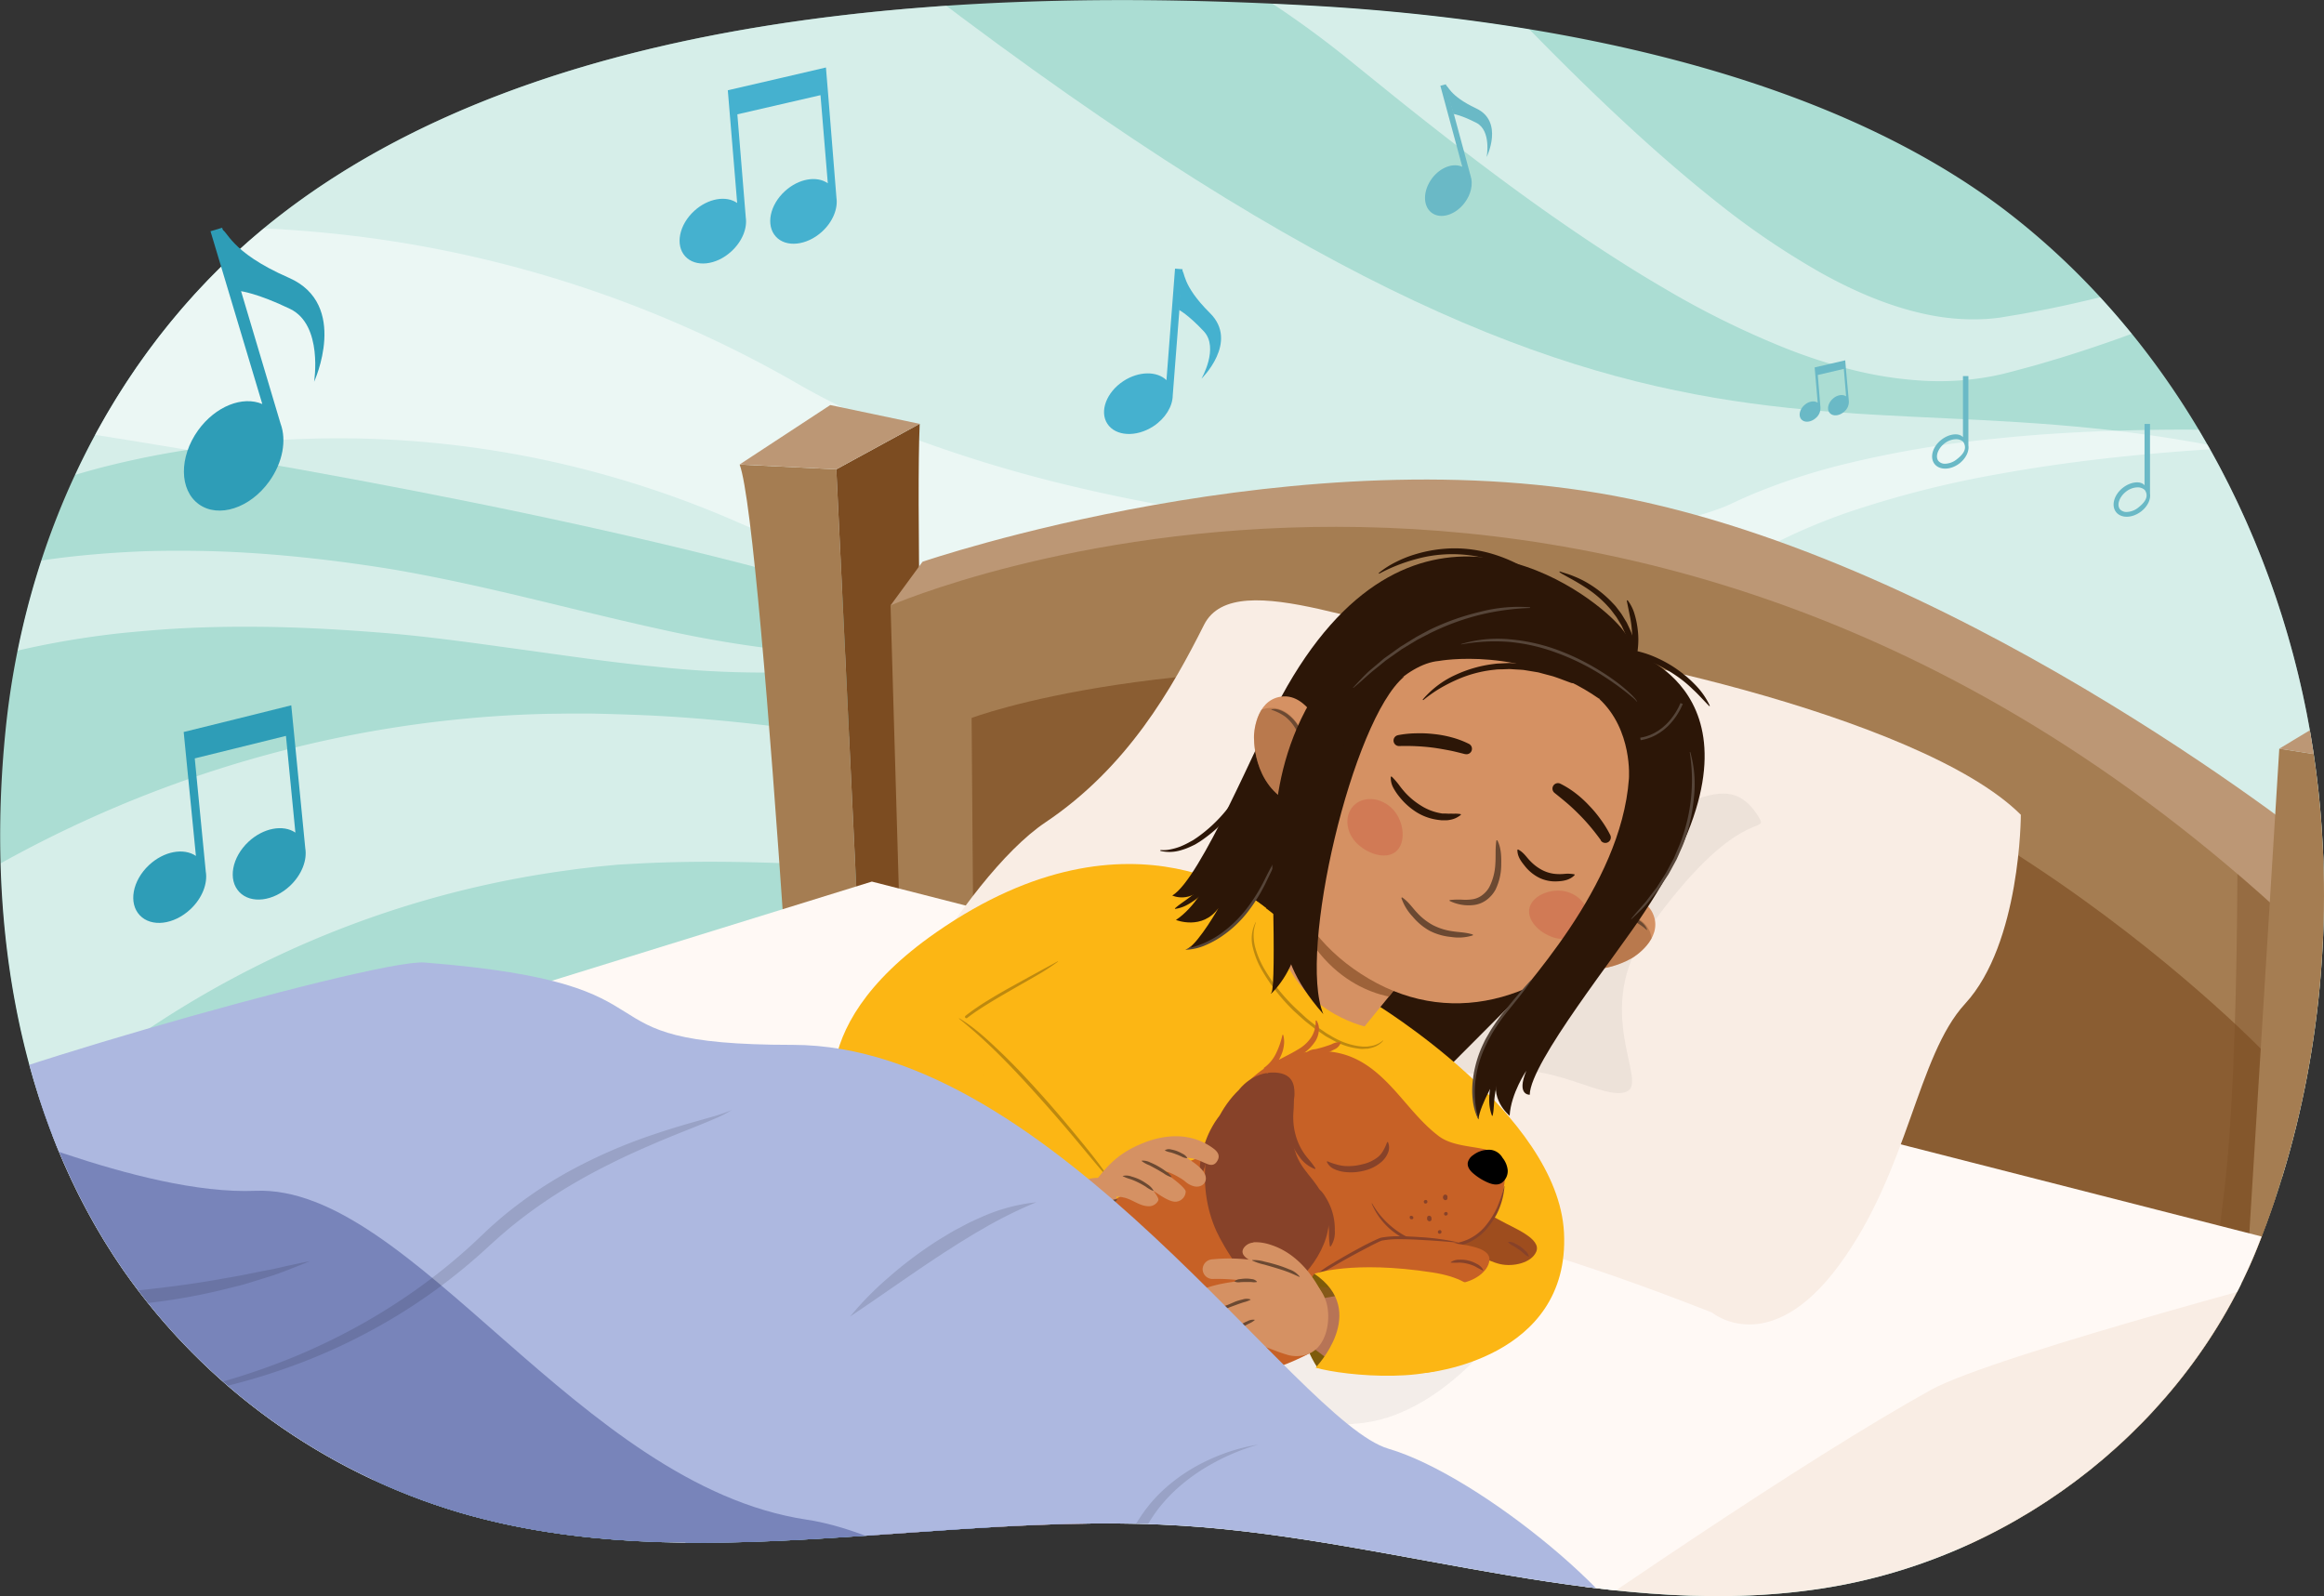
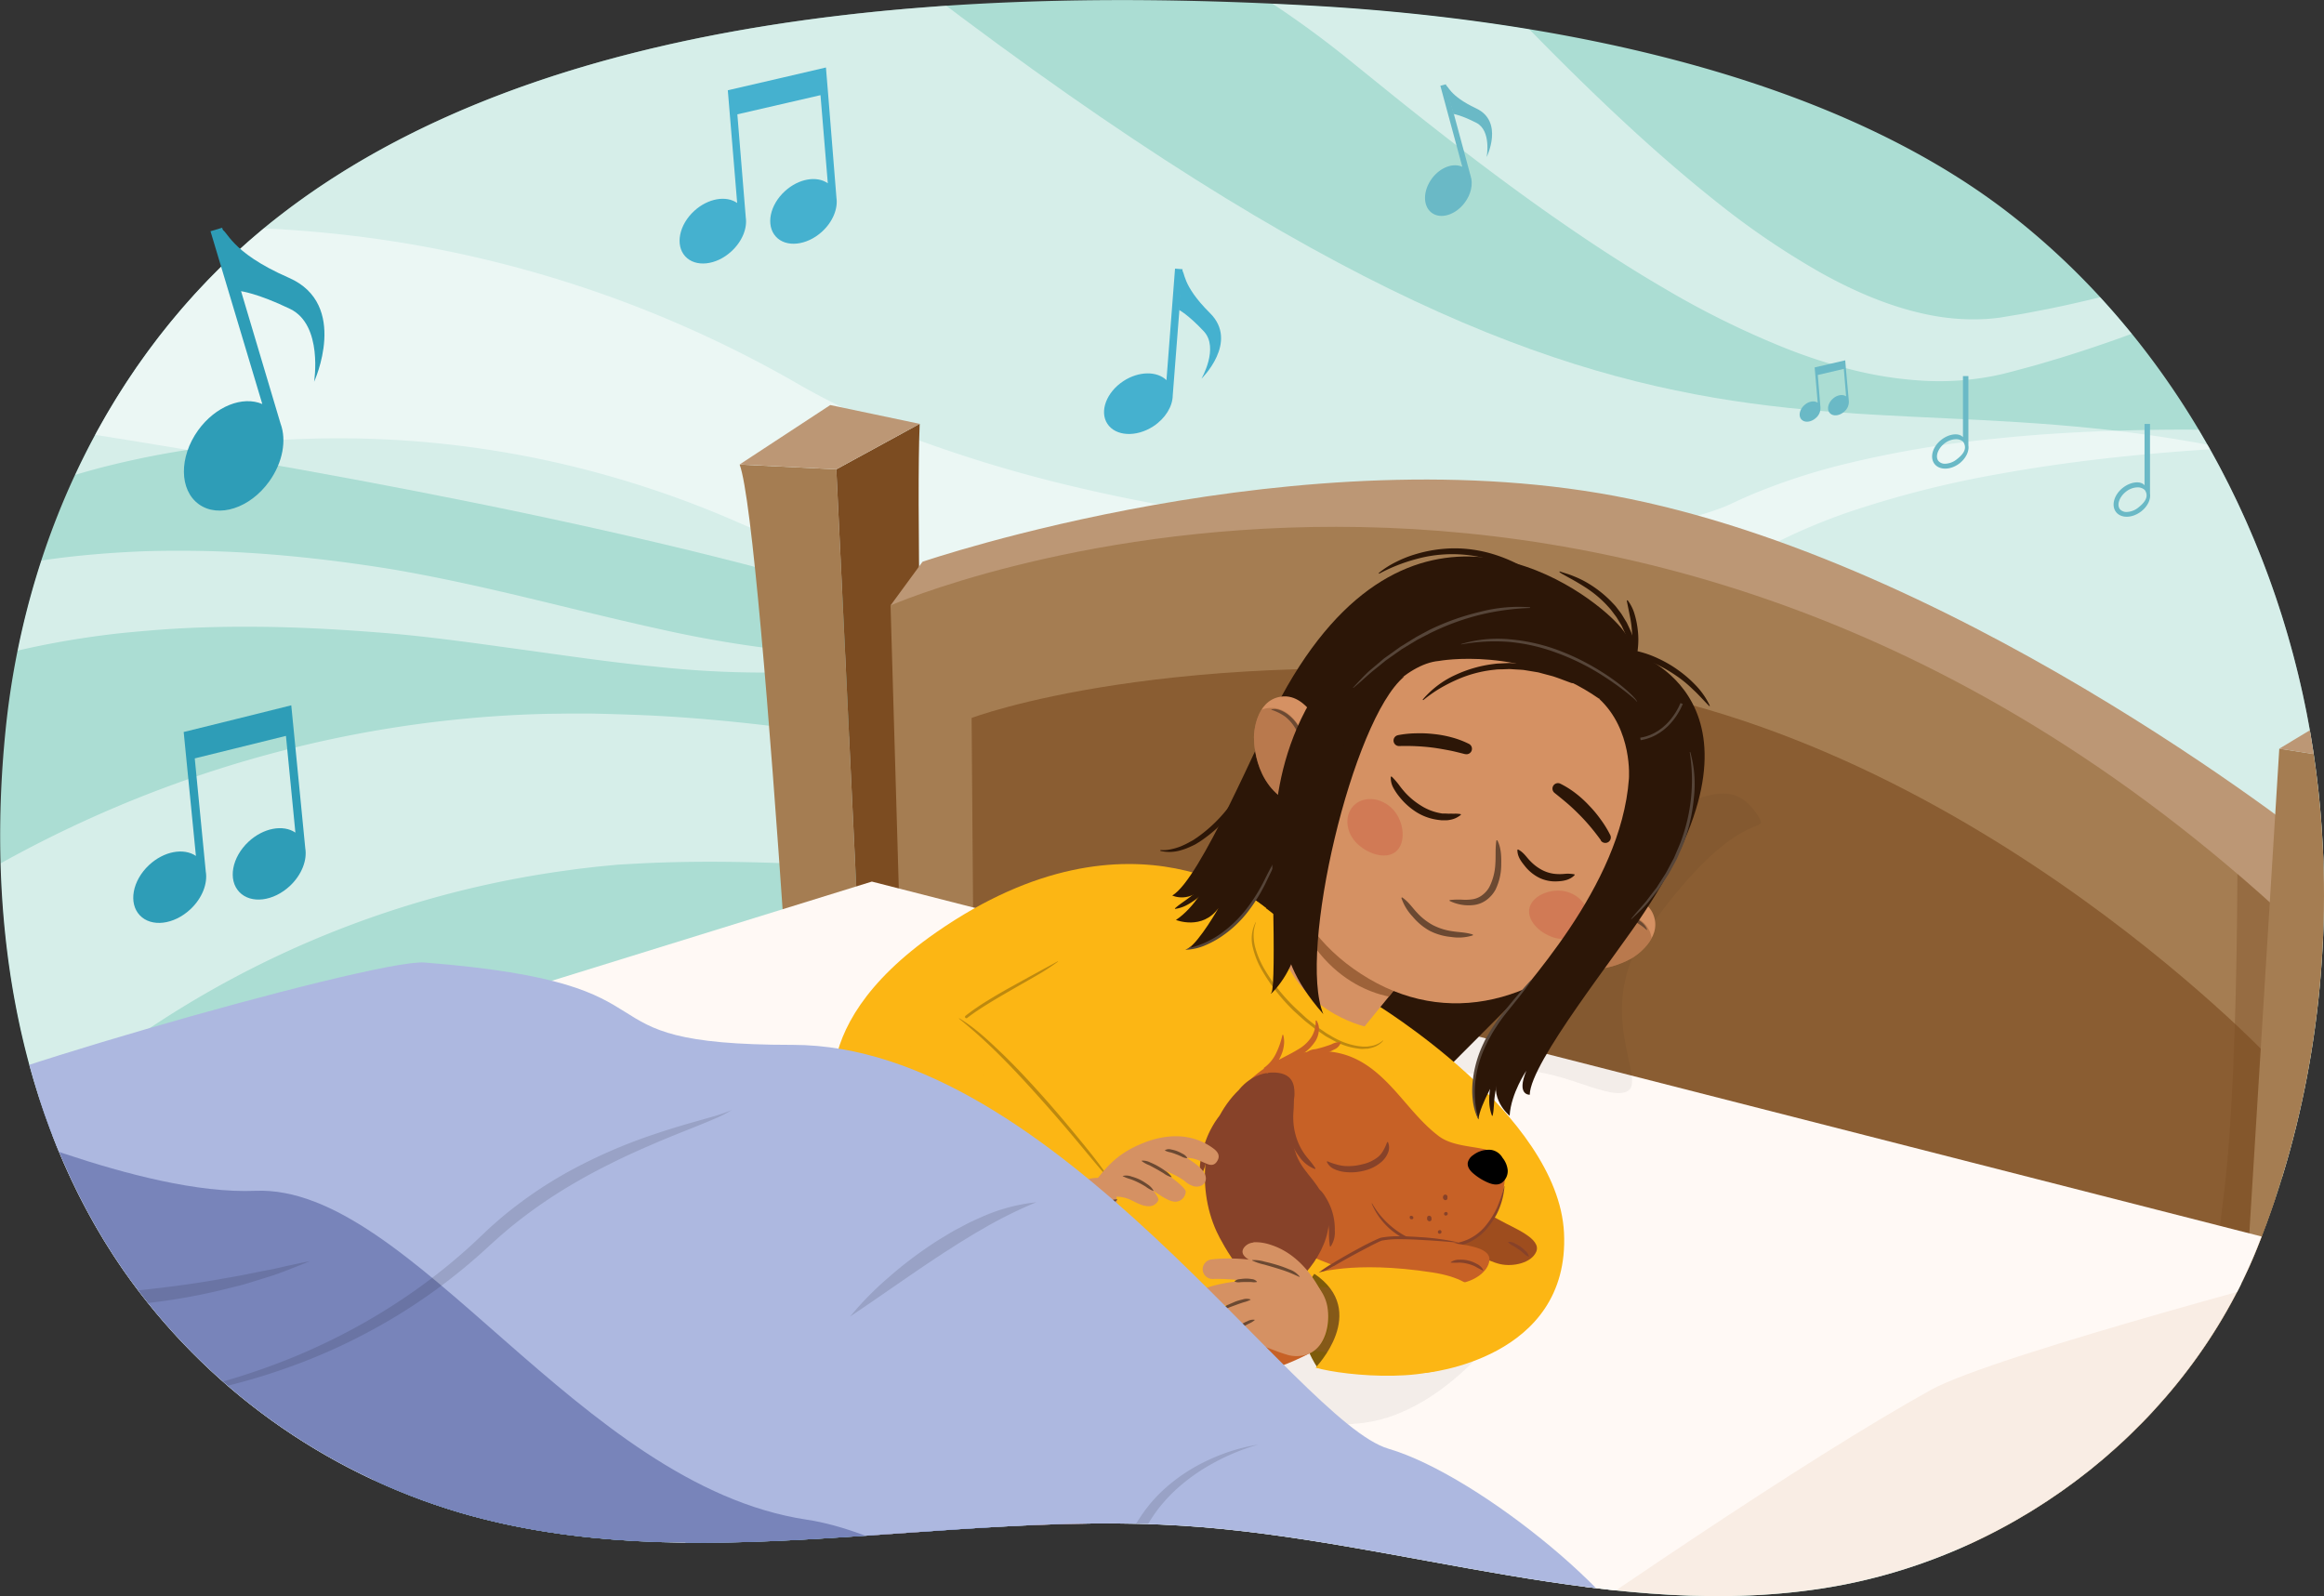
<svg xmlns="http://www.w3.org/2000/svg" width="760" height="522" viewBox="0 0 760 522">
  <rect x="0" y="0" width="760" height="522" fill="#333333" stroke="none" />
  <defs>
    <clipPath id="a">
      <path d="M759.58,276.36c2.3,44.86-4.84,90.37-21.42,131.75C715.45,464.76,661.24,508.33,598.9,519,528.7,531,458.18,503.57,387,499c-79-5.11-160.59,17.84-236.37-4.23A205.23,205.23,0,0,1,40.4,415.5C5,364.46-4.32,300,1.8,239,8.27,174.49,38.16,112,91.13,70.78c88.21-68.7,227.76-75,336.54-69C503.63,5.9,597.24,22.88,658,70.52,714.77,115,748.77,183.8,757.49,252.83Q759,264.56,759.58,276.36Z" fill="#abddd3" />
    </clipPath>
    <clipPath id="b">
      <path d="M297,395.78,291.23,198S527.12,95,749.11,301.36l-12.8,233.27Z" fill="#a57d52" />
    </clipPath>
    <clipPath id="c">
      <path d="M461.42,317.05l-15.16,18.63s-23.05-5.12-28.1-28.41l17.25-15.76Z" fill="#d59163" />
    </clipPath>
    <clipPath id="d">
      <path d="M521.31,293.38s16-3.23,19.44,5.92c3,8-6.76,13.86-6.76,13.86S520.16,322,508,313C508,313,505.47,297.8,521.31,293.38Z" fill="#d59163" />
    </clipPath>
    <clipPath id="e">
      <path d="M433.54,241.92s-5-15.51-14.66-14.08c-8.5,1.26-8.79,12.67-8.79,12.67s-.92,16.36,12.8,22.58C422.89,263.09,437.42,257.9,433.54,241.92Z" fill="#d59163" />
    </clipPath>
  </defs>
  <path d="M759.58,276.36c2.3,44.86-4.84,90.37-21.42,131.75C715.45,464.76,661.24,508.33,598.9,519,528.7,531,458.18,503.57,387,499c-79-5.11-160.59,17.84-236.37-4.23A205.23,205.23,0,0,1,40.4,415.5C5,364.46-4.32,300,1.8,239,8.27,174.49,38.16,112,91.13,70.78c88.21-68.7,227.76-75,336.54-69C503.63,5.9,597.24,22.88,658,70.52,714.77,115,748.77,183.8,757.49,252.83Q759,264.56,759.58,276.36Z" fill="#abddd3" />
  <g clip-path="url(#a)">
    <g opacity="0.51">
      <path d="M225-131.49l.83,0h1.52l1.78.06,3.31.16c2.15.12,4.23.28,6.28.45,4.1.36,8.11.8,12.07,1.31,7.92,1,15.66,2.32,23.33,3.84a387.22,387.22,0,0,1,45,11.87A389.86,389.86,0,0,1,402.3-75.11a381.6,381.6,0,0,1,70.85,56.52l3.93,4,3.58,3.81,7.13,7.55q7.15,7.53,14.39,14.92c9.66,9.84,19.46,19.46,29.49,28.75S552,58.67,562.56,67a259.35,259.35,0,0,0,33,22.27c11.42,6.35,23.37,11.4,35.61,13.78a72.94,72.94,0,0,0,18.44,1.27c1.56-.12,3-.24,4.65-.48l5.06-.85c3.39-.53,6.75-1.26,10.13-1.88,13.49-2.73,26.9-6.17,40.2-10.14s26.49-8.52,39.52-13.52S775.1,67,787.85,61.19s25.35-12,37.65-18.76c-11.58,8-23.58,15.34-35.75,22.44S765.15,78.67,752.49,85s-25.55,12.21-38.69,17.64-26.57,10.28-40.28,14.49c-3.45,1-6.87,2.09-10.35,3L658,121.52l-2.83.72c-1,.24-1.92.43-2.89.64a92.36,92.36,0,0,1-23.55,1.62,124.13,124.13,0,0,1-23-3.56,172.84,172.84,0,0,1-21.68-7,287.18,287.18,0,0,1-39.9-19.69c-12.69-7.4-24.84-15.41-36.69-23.71s-23.37-16.94-34.7-25.74q-8.49-6.6-16.84-13.31L439.65,18.35A324,324,0,0,0,300.87-46.33a314.3,314.3,0,0,0-37.44-5.21c-6.22-.47-12.43-.75-18.5-.8-3,0-6,0-9,.12-1.45.06-2.88.13-4.24.22l-2,.15-.85.09-.34,0-.12,0h0s.05,0,.18,0Z" fill="#fff" />
    </g>
    <g opacity="0.51">
      <path d="M-12.79,83.63l.55-.17.37-.11.63-.17,1.11-.3,2.07-.52q2-.48,3.9-.9c2.55-.56,5-1,7.49-1.51,4.92-.92,9.76-1.68,14.58-2.35,9.64-1.32,19.19-2.2,28.73-2.73a388.81,388.81,0,0,1,56.84,1A383,383,0,0,1,262.3,126.34a266.08,266.08,0,0,0,43.3,19.48A447.79,447.79,0,0,0,353,159.57c16.19,3.79,32.68,6.85,49.29,9.27s33.38,4.21,50.18,5.29,33.65,1.51,50.4,1c8.37-.28,16.71-.78,24.94-1.66a189.32,189.32,0,0,0,24.14-4,88.3,88.3,0,0,0,11.1-3.4c.89-.31,1.67-.7,2.52-1.05l3.08-1.43c1-.49,2.09-.93,3.13-1.39s2.09-.91,3.15-1.32a209.76,209.76,0,0,1,25.56-8.41,347.69,347.69,0,0,1,51.93-9c17.36-1.82,34.73-2.65,52.07-2.89s34.63.19,51.89,1.1S790.88,143.92,808,146c-17.22-.79-34.45-.84-51.64-.48s-34.37,1.27-51.45,2.77-34.06,3.62-50.82,6.65A336.09,336.09,0,0,0,605,167.33a195.13,195.13,0,0,0-22.89,9.48c-.92.43-1.81.92-2.71,1.39s-1.81.93-2.68,1.44l-2.68,1.5c-1.09.58-2.19,1.24-3.28,1.76a106.23,106.23,0,0,1-13.15,5.47,207.85,207.85,0,0,1-26.33,7c-8.79,1.79-17.58,3.16-26.38,4.3-17.61,2.24-35.24,3.47-52.88,4s-35.32.33-53-.53-35.38-2.44-53.07-4.85a485.49,485.49,0,0,1-53.09-10.06,312.11,312.11,0,0,1-52.87-18,331.09,331.09,0,0,0-45.31-15.8,323.38,323.38,0,0,0-93.65-10.94,318.74,318.74,0,0,0-46.36,4.74c-7.59,1.35-15.09,3-22.37,4.89-3.64,1-7.23,2-10.68,3.07-1.73.55-3.42,1.11-5,1.68-.82.29-1.59.58-2.33.86l-1,.4-.42.19-.15.07h0s0,0,.17,0Z" fill="#fff" />
    </g>
    <g opacity="0.51">
      <path d="M-61.3,325.93l.41-.42.28-.27.48-.46.86-.8,1.61-1.47c1-.93,2.06-1.82,3.07-2.68,2-1.73,4-3.37,6-5,4-3.19,8-6.2,12-9.12,8.05-5.81,16.23-11.2,24.57-16.26a393.09,393.09,0,0,1,51.76-26.27A388.53,388.53,0,0,1,94.34,245a383,383,0,0,1,56.3-9.82q14.18-1.4,28.35-1.72l7.08-.09,7.08,0q7.07.14,14.08.4c18.69.67,36.81,2.54,54.73,4.88,35.82,4.71,70.81,11.37,105.54,18.63s69.12,15.31,103.41,23.23c17.13,3.93,34.25,7.89,51.27,11.31l6.36,1.22,6.32,1.11,3.12.49c1,.16,2.08.33,3.18.45l6.52.79,13.05,1.59c4.35.53,8.7,1.09,13,1.51,34.84,3.87,69.83,6.64,104.9,8,8.77.4,17.54.52,26.33.73s17.56.16,26.34,0c17.56-.27,35.15-.84,52.65-2.74-17.32,3.19-34.89,5.07-52.46,6.64-8.79.8-17.59,1.35-26.4,1.94s-17.64,1-26.46,1.22c-35.31,1.27-70.69,1.09-106-.2-4.43-.11-8.84-.34-13.26-.55l-13.25-.63-6.63-.31c-2.19-.1-4.55-.27-6.83-.41l-6.76-.57-6.7-.66c-17.77-1.92-35.26-4.32-52.75-6.68C431.53,300,396.74,295.16,362,291.12s-69.46-7.37-103.77-8.73c-17.13-.67-34.18-.84-50.68.09-2.06.13-4.13.19-6.18.37l-6.13.59-6.11.71L183,285q-12.15,1.74-24.07,4.37a323.91,323.91,0,0,0-129.52,61c-6.2,4.86-12.18,9.93-17.83,15.16-2.81,2.62-5.56,5.27-8.15,7.92-1.29,1.33-2.55,2.65-3.73,4l-1.68,1.89-.73.86-.3.37-.1.13s0,0,0,0l.13-.12Z" fill="#fff" />
    </g>
    <g opacity="0.51">
      <path d="M-55.14,204.42a218,218,0,0,1,44.69-16.34c7.68-1.9,15.41-3.42,23.17-4.63s15.55-2,23.33-2.56q5.84-.4,11.65-.62c3.89-.11,7.76-.16,11.64-.14q11.61,0,23.13.75c15.37,1,30.54,2.85,45.61,5.28,15.14,2.58,29.93,5.89,44.53,9.39s29,7.1,43.52,10.28A377.27,377.27,0,0,0,259.88,213a220.35,220.35,0,0,0,44.55,0,189.3,189.3,0,0,1-44.74,6.82A328.73,328.73,0,0,1,214.21,218c-15.08-1.46-30-3.71-44.78-5.73s-29.43-4.13-44-5.29-29.27-2-43.8-2q-10.89-.06-21.72.48c-3.6.19-7.2.43-10.78.73s-7.16.62-10.72,1C10,210.43-17.64,217.55-42.86,229.58Z" fill="#fff" />
    </g>
    <path d="M74-42S222.48-65.46,290-13C559,196,598.78,105.45,769,157c108.46,32.85,81,53,81,53L828.51,407.38S435.06,307,380,242-66.46,128.06-66.46,128.06Z" fill="#fff" opacity="0.51" />
    <path d="M273.5,153.49l14,293.29L265,441s-15.16-267.84-23.12-289.06Z" fill="#a57d52" />
    <path d="M300.76,138.62,273.5,153.49l14,293.29,19.29-16.4S298.67,186.38,300.76,138.62Z" fill="#7c4c21" />
    <polygon points="241.88 151.9 271.51 132.47 300.76 138.62 273.5 153.49 241.88 151.9" fill="#bc9775" />
    <path d="M291.23,198l10.46-14.28S426.09,141.11,533,163.17c113.62,23.45,228.22,116.19,228.22,116.19l-12.08,22S583.51,194,505,184.27C429.88,174.94,291.23,198,291.23,198Z" fill="#bc9775" />
    <path d="M297,395.78,291.23,198S527.12,95,749.11,301.36l-12.8,233.27Z" fill="#a57d52" />
    <g clip-path="url(#b)">
      <path d="M731.51,245.36s1.6,100.29-4.44,146.77c-6,46.09-2.29,105.5-46.37,115.19-27.79,6.11-84.89,6.34-84.89,6.34L736.23,553.8l25-274.44Z" fill="#70421c" opacity="0.28" />
    </g>
    <path d="M317.74,234.81l1,130.15L738,489.54l4.52-143.32S636.79,233.9,504.9,221.63C382.29,210.22,317.74,234.81,317.74,234.81Z" fill="#7c4c21" opacity="0.65" />
    <polygon points="789.64 251.82 745.38 244.85 724.5 582.57 753.61 598.81 789.64 251.82" fill="#a57d52" />
    <polygon points="820.6 234.65 789.64 251.82 753.61 598.81 783.38 580.97 820.6 234.65" fill="#7c4c21" />
    <polygon points="745.38 244.85 789.64 251.82 820.6 234.65 783.73 221.73 745.38 244.85" fill="#bc9775" />
    <path d="M773.58,422.85c.5-20.6-17.22-8.92-33.75-4.78-33.87,8.47-86.25,23.75-100.45,31.65C557.94,495,169.72,718,169.72,718l36.44,201.21,560.3-361.1Z" fill="#f9ede4" />
    <path d="M770,412.16,285.12,288.32-135.83,418.79l492,223.36S549,500.37,631.43,454.57C652.48,442.87,770,412.16,770,412.16Z" fill="#fff9f5" />
    <path d="M510.35,520s-12.8-.16-35.89,22S166.14,734.7,162.59,756.82,173.54,938.55,189.53,943,425.44,788.11,461,759.36s61.93-52.15,77.91-58.79S510.35,520,510.35,520Z" fill="#5f6c99" />
-     <path d="M660.86,266.47s0,42-18.21,61.78c-15.82,17.2-18.38,54.5-41.23,85.52s-41.53,15.52-41.53,15.52-70.61-28.44-97.61-28.44S302.38,354.3,289.92,354.3s24.92-67.22,51.92-85.32,41.53-44,51.91-64.64,60.23,5.17,89.3,5.17S628.08,233.71,660.86,266.47Z" fill="#f9ede4" />
    <path d="M491.52,434.07s-19.1,27.4-44.81,31.16-85-6.65-85-6.65l95.9-28Z" opacity="0.05" />
    <path d="M575,267c4.06,6.53-6-5-36,37-18.81,26.34.22,49.78-7,53s-25.72-10.41-42-6-99.57-28-99.57-28l48.3-80.19S477.55,234.07,510,258,561.13,244.68,575,267Z" opacity="0.05" />
    <path d="M245.05,381s-60.88,42.75-108.77,88.79c-13.5,13-89.22,92.53-105.61,107.14-6.74,37.43,28.27,51.52,28.27,51.52s194.53-153.18,199.14-152S279.55,486,279.55,486s37.28,4.87,54.47-10.45S245.05,381,245.05,381Z" fill="#3964ad" />
    <path d="M319.7,456.75c25.54,22.65-9.76,89.64-55.78,107.85s-158.7,22.1-158.7,22.1-10.84-24.36,6.32-47.84c15.11-7.48,109-28.89,109-28.89s37.25-60.67,72.19-70.22S319.7,456.75,319.7,456.75Z" fill="#3964ad" />
    <polygon points="510.9 311.66 462.71 360 391.61 292.44 438.73 242.84 510.9 311.66" fill="#2c1607" />
    <path d="M449.28,328s60.22,36.35,62.18,75.12C513.56,444.7,466.2,449,466.2,449s-59.87-20.56-56.1-53.67c.2-1.77-8.11-16.64,12.67-37.91S449.28,328,449.28,328Z" fill="#fcb614" />
    <path d="M414.06,297s-42.92-37.21-107.87,7.9C258.94,337.74,275,367.64,275,367.64s2.73,10.77,35.74,9.49c1.81-.07,59.15-31.86,79.69-54.1S414.06,297,414.06,297Z" fill="#fcb614" />
    <path d="M457.85,360.34c3.7,19,7.72,54.36-113.58,121.74,0,0-73.58-29.52-107.66-96.66,0,0,45.21-39.46,161.38-99.32,0,0,17.41,9.79,38.56,30.44C447.77,327.49,454.64,344,457.85,360.34Z" fill="#fcb614" />
    <path d="M461.42,317.05l-15.16,18.63s-23.05-5.12-28.1-28.41l17.25-15.76Z" fill="#d59163" />
    <g clip-path="url(#c)">
      <path d="M467,318.13c-.41.43-7.79,8.41-7.79,8.41s-23.31.37-35.46-27.75l12-10.67Z" fill="#8e562f" opacity="0.8" />
    </g>
    <path d="M440.09,394.62a74.25,74.25,0,0,1-4.08,7.16c-1.49,2.3-3,4.57-4.58,6.84s-3.15,4.48-4.77,6.7-3.28,4.39-5,6.56a.62.62,0,0,1-.86.1.6.6,0,0,1-.12-.84l4.85-6.62,4.81-6.64q2.4-3.33,4.72-6.71c1.57-2.24,3.14-4.47,4.84-6.64a.09.09,0,0,1,.13,0A.08.08,0,0,1,440.09,394.62Z" fill="#bd890f" />
    <path d="M315.69,332.26a73,73,0,0,1,7.25-5q3.74-2.31,7.59-4.43c5.11-2.84,10.23-5.63,15.37-8.42a.05.05,0,0,1,.08,0,.07.07,0,0,1,0,.09,77.39,77.39,0,0,1-7.38,4.77l-7.6,4.35c-2.53,1.47-5.06,2.92-7.54,4.45s-4.92,3.1-7.21,4.88a.45.45,0,0,1-.55-.7Z" fill="#bd890f" />
    <path d="M452.34,340.37a7.29,7.29,0,0,1-3.55,2.24c-.34.11-.69.17-1,.26l-.53.11-.53,0-1.07.07c-.35,0-.7,0-1.06-.06a22.38,22.38,0,0,1-8-2.42c-.62-.31-1.22-.68-1.83-1s-1.24-.66-1.8-1.07c-1.14-.81-2.34-1.53-3.42-2.4s-2.2-1.7-3.26-2.61l-3.09-2.78a63.05,63.05,0,0,1-5.61-6.19,55.2,55.2,0,0,1-4.72-6.89,27.16,27.16,0,0,1-3.17-7.76,11.73,11.73,0,0,1,.91-8.22.07.07,0,0,1,.09,0,.06.06,0,0,1,0,.08,11.64,11.64,0,0,0-.74,4,16.85,16.85,0,0,0,.49,4,29.57,29.57,0,0,0,3.2,7.48,53.62,53.62,0,0,0,4.7,6.72,60,60,0,0,0,5.55,6l3,2.77c1,.9,2.13,1.73,3.19,2.6s2.23,1.58,3.34,2.38c.55.41,1.17.7,1.75,1.06s1.17.7,1.78,1a23,23,0,0,0,7.68,2.45c.33,0,.67.08,1,.1l1,0a4.77,4.77,0,0,0,1-.09c.33-.05.67-.08,1-.15a8.28,8.28,0,0,0,3.61-1.75h0a.08.08,0,0,1,.1,0A.06.06,0,0,1,452.34,340.37Z" fill="#bd890f" />
    <path d="M345,472.52A304.54,304.54,0,0,1,318,454c-8.7-6.59-17.21-13.43-25.39-20.67q-6.13-5.43-12-11.17c-3.9-3.83-7.7-7.75-11.33-11.83-7.3-8.12-14.06-16.83-19.19-26.49a.08.08,0,0,1,0-.09.07.07,0,0,1,.09,0A183,183,0,0,0,270,409.68c3.64,4.05,7.44,7.94,11.34,11.74s7.9,7.49,12,11.09c8.13,7.24,16.59,14.11,25.25,20.72s17.55,12.91,26.47,19.18a.07.07,0,0,1,0,.09A.08.08,0,0,1,345,472.52Z" fill="#bd890f" />
    <path d="M521.31,293.38s16-3.23,19.44,5.92c3,8-6.76,13.86-6.76,13.86S520.16,322,508,313C508,313,505.47,297.8,521.31,293.38Z" fill="#d59163" />
    <g clip-path="url(#d)">
      <path d="M523,299.37s12.38-3,16.3,4.81c3.44,6.84-4.23,14.36-4.23,14.36s-11.63,8.28-23.27,1.08C511.77,319.62,509.16,303.94,523,299.37Z" fill="#8e562f" opacity="0.4" />
    </g>
    <path d="M538.48,304.13a17.11,17.11,0,0,0-4.14-2.83,13.79,13.79,0,0,0-4.88-1,23.47,23.47,0,0,0-5.08.33l-2.52.52a13,13,0,0,1-2.61.4l0-.14a13.7,13.7,0,0,1,2.4-1.18c.84-.28,1.71-.46,2.57-.69s1.76-.33,2.65-.42a20.25,20.25,0,0,1,2.7-.06,13.49,13.49,0,0,1,5.28,1.25c1.61.81,3.26,2,3.81,3.78Z" fill="#6b4932" />
    <path d="M530.73,298.68c-23.24,27.72-54.65,38.09-83,21.46s-37.55-48.06-21.81-82.92c24.58-54.42,58.42-44.5,86.77-27.87S568.87,253.19,530.73,298.68Z" fill="#d59163" />
    <path d="M489.65,274.79c1.29,2.52,1.34,5.29,1.29,8a18.86,18.86,0,0,1-1.86,8.14,10.4,10.4,0,0,1-2.86,3.33,8.72,8.72,0,0,1-4.08,1.7,14.08,14.08,0,0,1-8.1-1.33l0-.26a24.76,24.76,0,0,1,4-.14,15.72,15.72,0,0,0,3.72-.16,7,7,0,0,0,3.14-1.46,8.15,8.15,0,0,0,2.24-2.7A18.6,18.6,0,0,0,489,282.7c.21-2.58-.07-5.14.36-7.86Z" fill="#6b4932" />
    <path d="M523.5,274.77c-1-1.39-2.15-2.87-3.3-4.25s-2.38-2.73-3.64-4-2.57-2.53-3.93-3.7-2.76-2.3-4.17-3.43l-.07-.06a1.79,1.79,0,0,1,1.93-3,30.18,30.18,0,0,1,5,3.15,35.84,35.84,0,0,1,4.38,4,38.7,38.7,0,0,1,3.77,4.53,34.69,34.69,0,0,1,3.11,5.07,1.79,1.79,0,0,1-3.06,1.84Z" fill="#2c1607" />
    <path d="M457.19,240.43a33.47,33.47,0,0,1,5.91-.6,40,40,0,0,1,5.89.25,36,36,0,0,1,5.81,1.09,29.74,29.74,0,0,1,5.55,2.1,1.79,1.79,0,0,1-1.21,3.35l-.09,0c-1.76-.43-3.48-.9-5.25-1.23s-3.54-.66-5.33-.89-3.59-.37-5.4-.46-3.67-.09-5.38-.05h-.11a1.79,1.79,0,0,1-.39-3.55Z" fill="#2c1607" />
    <path d="M519.09,302c-1.33,4.09-6.3,6.14-11.1,4.58s-9-5.9-7.72-10,7.71-6.37,12.51-4.82S520.41,297.94,519.09,302Z" fill="#cf6549" opacity="0.5" />
    <path d="M442.52,263.64c-3,3.29-2.39,8.86,1.48,12.44s10,5.23,13,1.94,1.88-10.27-2-13.85S445.57,260.35,442.52,263.64Z" fill="#cf6549" opacity="0.5" />
    <path d="M534.75,213.72s49.08,15.5,2.92,84.72c-8.73,13.53-37.25,49-37.41,59.59,0,0-4.48.28-1.12-7.84,0,0-5,7.32-5.46,14.7,0,0-7.25-5.8-3.39-14.05,0,0-6.39,10.43-6.8,15.21,0,0-6.57-13.89,6.6-32.2,7.66-10.66,40-43.49,42.6-79.15,0,0,1.32-16-9.8-26.22C522.89,228.48,534.51,222.14,534.75,213.72Z" fill="#2c1607" />
    <path d="M534.75,213.72s-.73-4.59-6.53-10.49c-12.48-12.72-67.83-51.58-109.19,24.64-7.61,14.37-26.49,59.73-35.67,65,0,0,5.91,2.95,11.36-4,0,0-4,7.92-10.16,12,0,0,8.6,3.49,13.91-3.9,0,0-6,10.66-10,13.35,0,0,14.77-1.32,24.88-21.48,9.54-19,35.51-70.75,57.21-72.68,0,0,27.33-5.08,52.28,12.28C522.89,228.48,544.09,225.72,534.75,213.72Z" fill="#2c1607" />
    <path d="M534.93,212.85a33.56,33.56,0,0,1,7.37,2.52,38.57,38.57,0,0,1,6.68,3.92,39.68,39.68,0,0,1,5.81,5.1,24.55,24.55,0,0,1,4.33,6.35.12.12,0,0,1-.2.14h0c-1.81-1.82-3.42-3.69-5.26-5.37a39.79,39.79,0,0,0-5.75-4.69,45.9,45.9,0,0,0-6.43-3.66,41.87,41.87,0,0,0-6.89-2.56l-.06,0a.89.89,0,0,1,.41-1.73Z" fill="#2c1607" />
    <path d="M532.32,196.38a14,14,0,0,1,2.29,4.71,28.94,28.94,0,0,1,1,5.15,25.78,25.78,0,0,1,.06,5.27,23.43,23.43,0,0,1-1,5.19.89.89,0,0,1-1.73-.41v0a36.77,36.77,0,0,0,.74-4.89,30.29,30.29,0,0,0,0-4.95,34.35,34.35,0,0,0-.67-4.93c-.32-1.64-.67-3.27-1-5h0a.12.12,0,0,1,.1-.15A.13.13,0,0,1,532.32,196.38Z" fill="#2c1607" />
    <path d="M510.17,186.9c.66.27,1.49.5,2.25.74s1.54.52,2.29.84a32.07,32.07,0,0,1,4.41,2.15,37.38,37.38,0,0,1,7.77,6.08c.56.61,1.17,1.18,1.68,1.84l1.51,2c.48.68.88,1.41,1.32,2.12.21.35.45.7.64,1.07l.53,1.12a33,33,0,0,1,2.9,9.47.89.89,0,0,1-1.74.36l0-.07a36.26,36.26,0,0,0-2.91-8.9l-.49-1.06c-.19-.34-.4-.67-.6-1-.42-.66-.79-1.35-1.24-2l-1.4-1.87c-.46-.63-1-1.18-1.54-1.78a36.69,36.69,0,0,0-7.24-6c-1.33-.86-2.69-1.67-4.09-2.45l-2.1-1.16-1.06-.6a5.17,5.17,0,0,1-1.06-.71.12.12,0,0,1,0-.17.14.14,0,0,1,.14,0Z" fill="#2c1607" />
    <path d="M379.6,278a10.76,10.76,0,0,0,3.2-.22,19.45,19.45,0,0,0,3.09-.88,28.4,28.4,0,0,0,2.9-1.37c.46-.27.94-.5,1.4-.77l1.34-.9a47.46,47.46,0,0,0,9.43-8.82c.7-.83,1.32-1.73,2-2.58s1.36-1.7,1.94-2.63l1.81-2.72c.61-.9,1.21-1.81,1.74-2.77l1.64-2.83c.55-.94,1.13-1.87,1.61-2.85l3.05-5.81,0,0a.89.89,0,0,1,1.58.8l-2.95,6c-1,2-2.17,3.87-3.27,5.79-.54,1-1.15,1.9-1.78,2.82L406.48,261c-.59.94-1.33,1.79-2,2.67s-1.36,1.78-2.09,2.61a47.86,47.86,0,0,1-10,8.95l-1.45.89c-.49.27-1,.49-1.53.74a20.83,20.83,0,0,1-3.17,1.19,12.89,12.89,0,0,1-6.72.24.12.12,0,0,1-.08-.16.12.12,0,0,1,.13-.09Z" fill="#2c1607" />
    <path d="M450.91,187.38a29.08,29.08,0,0,1,5.58-3.57,37.16,37.16,0,0,1,6.17-2.48,45.05,45.05,0,0,1,13.16-2A43.75,43.75,0,0,1,489,181.45a50,50,0,0,1,12,5.73.89.89,0,0,1-.95,1.51,54.92,54.92,0,0,0-11.66-5.36,44.91,44.91,0,0,0-12.6-2.08,44.08,44.08,0,0,0-12.71,1.61,56.63,56.63,0,0,0-12,4.73h0a.13.13,0,0,1-.17-.05A.12.12,0,0,1,450.91,187.38Z" fill="#2c1607" />
    <path d="M487.85,364.73a14.35,14.35,0,0,1-.84-4.49,25.81,25.81,0,0,1,.33-4.64,21.78,21.78,0,0,1,1.23-4.52L489,350l.54-1a19.55,19.55,0,0,1,1.22-2,.89.89,0,0,1,1.53.89l0,.07a30.07,30.07,0,0,0-1.85,3.89,25,25,0,0,0-1.21,4.15,32.92,32.92,0,0,0-.6,4.33l-.17,2.21a15.35,15.35,0,0,1-.33,2.3.13.13,0,0,1-.15.09.14.14,0,0,1-.08-.07Z" fill="#2c1607" />
    <path d="M384.32,297c1.13-1,2.27-1.76,3.41-2.58a35.27,35.27,0,0,0,3.26-2.59,26.64,26.64,0,0,0,2.87-2.95,27.89,27.89,0,0,0,2.37-3.33l0-.07a.89.89,0,0,1,1.53.9,18.72,18.72,0,0,1-1.1,1.95l-.62.94-.71.87a21.25,21.25,0,0,1-3.16,3.13,26.3,26.3,0,0,1-3.63,2.5,11.69,11.69,0,0,1-4.16,1.47.14.14,0,0,1-.15-.12.14.14,0,0,1,.05-.11Z" fill="#2c1607" />
    <path d="M465.32,228.72a30.68,30.68,0,0,1,10.52-7.93,41.53,41.53,0,0,1,12.78-3.65c1.11-.17,2.22-.15,3.33-.23l1.67-.08,1.67.09c1.11.08,2.23.11,3.33.23l3.29.54c.55.09,1.1.17,1.64.28l1.61.43,3.2.9c2.1.71,4.14,1.58,6.19,2.39a.88.88,0,0,1-.61,1.66l-.1,0c-2-.71-4-1.53-6.06-2.19l-3.1-.82-1.55-.42c-.52-.1-1.05-.18-1.58-.27l-3.16-.52c-1.05-.12-2.12-.14-3.18-.22l-1.6-.1-1.6.06c-1.06.06-2.13,0-3.19.16a40.09,40.09,0,0,0-12.32,3.24,52.94,52.94,0,0,0-5.71,2.92,46.14,46.14,0,0,0-5.28,3.73h0a.12.12,0,0,1-.18,0A.12.12,0,0,1,465.32,228.72Z" fill="#2c1607" />
    <path d="M483.43,366.07a17.3,17.3,0,0,1-1.54-4.61,14.56,14.56,0,0,1-.25-1.61,26.67,26.67,0,0,1,0-6.5,37.44,37.44,0,0,1,3.64-12.42c.43-1,1-1.9,1.55-2.85a30.1,30.1,0,0,1,1.72-2.75,54.53,54.53,0,0,1,3.86-5.19c2.71-3.32,5.46-6.61,8.4-9.74l.1.08c-2.4,3.57-5.16,6.86-7.83,10.2a52.26,52.26,0,0,0-3.76,5.16,29,29,0,0,0-1.67,2.71c-.49.94-1.07,1.83-1.48,2.81a36.52,36.52,0,0,0-3.67,12.09,31.14,31.14,0,0,0-.11,6.33,30.21,30.21,0,0,0,1.15,6.24Z" fill="#564539" />
    <path d="M389.72,309.46a8.4,8.4,0,0,1-1.08,1.07l-.14-.37a30.46,30.46,0,0,0,10.61-4.74,40.41,40.41,0,0,0,8.44-8.08,56.36,56.36,0,0,0,6.19-10A110.73,110.73,0,0,1,419.58,277l.11.06c-1.83,3.51-3.52,7.08-5.26,10.63a54.2,54.2,0,0,1-6.14,10.23,37.33,37.33,0,0,1-8.67,8.25,31,31,0,0,1-5.26,2.9,18,18,0,0,1-5.82,1.51l-.91.05.78-.42a13.27,13.27,0,0,0,1.23-.83Z" fill="#564539" />
    <path d="M455.15,254a28.61,28.61,0,0,1,2.32,2.66,29.59,29.59,0,0,0,2.12,2.62,24.5,24.5,0,0,0,5.16,4.23,17.57,17.57,0,0,0,6.07,2.4l.81.15.81,0c.55,0,1.1.08,1.65.05l.84,0a4,4,0,0,0,.85,0,10.61,10.61,0,0,1,1.82.13h0a.17.17,0,0,1,.14.2.15.15,0,0,1-.06.11,8.93,8.93,0,0,1-1.62,1,7.46,7.46,0,0,1-1.81.56,7,7,0,0,1-1.89.16h-.95l-.95-.11a17.65,17.65,0,0,1-7.13-2.47,22.4,22.4,0,0,1-5.58-4.95,19.54,19.54,0,0,1-2.09-3.07,6.88,6.88,0,0,1-.84-3.67A.19.19,0,0,1,455,254a.22.22,0,0,1,.11.05Z" fill="#2c1607" />
    <path d="M433.54,241.92s-5-15.51-14.66-14.08c-8.5,1.26-8.79,12.67-8.79,12.67s-.92,16.36,12.8,22.58C422.89,263.09,437.42,257.9,433.54,241.92Z" fill="#d59163" />
    <g clip-path="url(#e)">
      <path d="M427.5,243.39s-3.45-12.26-12.16-11.87c-7.65.34-10.47,10.7-10.47,10.7s-1.54,14.19,10.43,20.83C415.3,263.05,430.25,257.67,427.5,243.39Z" fill="#8e562f" opacity="0.4" />
    </g>
    <path d="M415.77,232c1.86-.41,3.67.47,5.16,1.48a13.59,13.59,0,0,1,3.67,4,18.17,18.17,0,0,1,1.26,2.39c.37.82.64,1.67.94,2.51s.48,1.71.65,2.59a14.74,14.74,0,0,1,.14,2.66l-.15,0a12.79,12.79,0,0,1-.92-2.47l-.78-2.46a24.2,24.2,0,0,0-2.19-4.59,13.73,13.73,0,0,0-3.28-3.75,16.74,16.74,0,0,0-4.5-2.23Z" fill="#6b4932" />
    <path d="M496.5,277.85c1.89,1,2.73,2.58,4,3.82a14.89,14.89,0,0,0,4.07,3,11.68,11.68,0,0,0,4.8,1.19,11.11,11.11,0,0,0,1.29,0c.43,0,.86-.06,1.31-.09a11.26,11.26,0,0,1,2.84.17h0a.18.18,0,0,1,.14.22.22.22,0,0,1-.05.08c-1.49,1.53-3.52,1.9-5.51,2a12,12,0,0,1-6-1.15,13.9,13.9,0,0,1-4.69-3.81c-1.22-1.53-2.47-3.08-2.48-5.26a.2.2,0,0,1,.19-.19A.14.14,0,0,1,496.5,277.85Z" fill="#2c1607" />
    <path d="M458.48,293.46c2.08,1.37,3.32,3.33,4.9,5a20.2,20.2,0,0,0,5.18,4.08,19.65,19.65,0,0,0,6.27,2c2.23.37,4.5.34,6.84,1.1v.26a15.3,15.3,0,0,1-7.11.53,19.2,19.2,0,0,1-7-2,19.44,19.44,0,0,1-5.61-4.68,16.57,16.57,0,0,1-3.67-6.09Z" fill="#6b4932" />
    <path d="M459.16,221.32c-16.86,14.06-34.84,90.06-26.41,110.33-10.08-11.57-12.32-19.34-13.2-28.14-.77-7.61,3.1-38,10.91-58.14S459.16,221.32,459.16,221.32Z" fill="#2c1607" />
    <path d="M415.61,267.83s1.93,54.58.19,56.79,7.2-5.9,8.17-15.72,15.07-61.42,13.95-60.74-23.26,20.63-23.26,20.63" fill="#2c1607" />
    <path d="M417,279.66s-4.18-39,24.41-66.72,8.63,14,8.63,14Z" fill="#2c1607" />
    <path d="M549.92,230.08s-3.64,10-13.46,11.59" fill="none" stroke="#564539" stroke-miterlimit="10" stroke-width="0.82" />
    <path d="M552.75,245.94A38.63,38.63,0,0,1,553.93,261a58.75,58.75,0,0,1-3.36,14.8c-.45,1.19-1,2.33-1.5,3.5-.25.58-.5,1.16-.77,1.74l-.9,1.67c-.62,1.11-1.19,2.24-1.84,3.32l-2.1,3.17-1.05,1.59-1.18,1.48-2.38,3a37.67,37.67,0,0,1-2.62,2.74c-.9.89-1.81,1.76-2.74,2.62l-.08-.09c1.58-2,3.27-3.82,4.88-5.74l2.29-3,1.15-1.48,1-1.57,2-3.14c.62-1.08,1.18-2.2,1.78-3.3l.88-1.65c.26-.57.5-1.15.74-1.72.48-1.15,1-2.28,1.45-3.46a57.5,57.5,0,0,0,3-29.48Z" fill="#564539" />
    <path d="M535.3,229.49a9.65,9.65,0,0,0-1.36-1.35l-1.51-1.25c-1-.81-2.07-1.61-3.12-2.39-2.12-1.53-4.27-3-6.51-4.37a76.65,76.65,0,0,0-14.12-6.77,59.51,59.51,0,0,0-15.23-3.43,60.7,60.7,0,0,0-15.62.83l0-.12a41.51,41.51,0,0,1,15.72-1.57A60.41,60.41,0,0,1,509,212.44a76.59,76.59,0,0,1,14.24,6.95,71.29,71.29,0,0,1,6.52,4.51c1,.82,2.06,1.66,3,2.57.48.46,1,.91,1.41,1.4a6.44,6.44,0,0,1,1.22,1.62Z" fill="#564539" />
    <path d="M500.37,198.84A80.31,80.31,0,0,0,484.31,201a79.4,79.4,0,0,0-15.26,5.42c-1.24.55-2.42,1.22-3.63,1.82l-1.8.93-1.74,1.05-3.47,2.1-3.32,2.34-1.66,1.17c-.54.4-1.05.85-1.58,1.27l-3.16,2.55c-2.07,1.76-4,3.62-6.15,5.35l-.08-.08c.91-1,1.85-2,2.81-3a39.36,39.36,0,0,1,2.93-2.85l3.14-2.64c.53-.43,1-.89,1.58-1.3l1.67-1.19,3.33-2.39,3.49-2.16,1.75-1.07,1.82-1c1.22-.62,2.4-1.31,3.65-1.87a79.25,79.25,0,0,1,15.48-5.37,49.32,49.32,0,0,1,16.27-1.46Z" fill="#564539" />
    <path d="M342.61,384c.44-.18,14.26-2.74,14.26-2.74s7.86,19.28-16.3,28l-5.45-8Z" fill="#7e5b0a" />
    <path d="M338.39,402.67c9.31,5.64,16.78,1.88,23.07-3s2.78-10.65,2.78-10.65-6.76-6.93-9.28-6.43S336.5,400,336.5,400Z" fill="#d59163" />
-     <path d="M354.71,385.29l-21.1.79s-1,16.84-.59,16.19c.25-.37,3.59,2.64,11.71,2.71C345.68,398.51,350.63,390.47,354.71,385.29Z" fill="#b77456" />
    <path d="M362.91,385.75s-39.43-40.46-62.67-43.4c-16.06-2-20.14,10.59-21.42,19.43-1.09,7.51,2.41,13.18,10.18,19.55,10.19,8.34,41.37,25.11,51.41,26.78a25,25,0,0,1,6.51-16.58C351.31,386.71,356.55,384,362.91,385.75Z" fill="#fcb614" />
    <path d="M362.86,385.79c-4-4.5-7.79-9.2-11.66-13.81s-7.82-9.16-11.84-13.63-8.1-8.91-12.37-13.15a170,170,0,0,0-13.38-12.07l.08-.11c5.19,3.14,9.63,7.32,14,11.52s8.47,8.61,12.5,13.09,7.94,9.09,11.78,13.75,7.66,9.32,11,14.33Z" fill="#bd890f" />
    <path d="M278.45,371.31c2.22,1.87,4.66,3.55,7,5.27l7.15,5.14,7.16,5.11,3.6,2.53c1.19.84,2.45,1.57,3.7,2.33,5,3,10.29,5.55,15.57,8.09,2.65,1.25,5.32,2.46,8,3.66a75.21,75.21,0,0,1,7.86,4l-.05.12c-2.79-1-5.49-2.1-8.18-3.27s-5.38-2.35-8-3.57a141.85,141.85,0,0,1-15.63-8.22c-2.53-1.5-4.92-3.28-7.29-5s-4.75-3.45-7.1-5.21l-7-5.31-3.47-2.72a43,43,0,0,1-3.36-2.86Z" fill="#bd890f" />
    <path d="M228.71,497.42c.42-2.66,1.73-4.85,2.84-7.15s2.3-4.54,3.48-6.8,2.42-4.49,3.68-6.7a26.9,26.9,0,0,1,4.3-6.38l.23.13a26.8,26.8,0,0,1-2.85,7.14c-1.12,2.29-2.3,4.55-3.47,6.81s-2.41,4.49-3.67,6.7-2.34,4.53-4.31,6.37Z" fill="#2b4b82" />
    <path d="M102.41,582.31a15,15,0,0,1-.86-3.27c-.2-1.1-.37-2.2-.5-3.3-.26-2.21-.4-4.44-.46-6.66a73.74,73.74,0,0,1,.89-13.35,52.21,52.21,0,0,1,3.69-12.94,29,29,0,0,1,8.08-10.93l0,0,0,0a27.67,27.67,0,0,1,5.38-2.55q2.73-1,5.49-1.82,5.52-1.65,11.1-3c7.44-1.76,14.92-3.31,22.41-4.76s15-2.83,22.51-4.11,15.07-2.37,22.68-3.06l.05.26c-7.45,1.7-14.93,3.13-22.42,4.53s-15,2.77-22.44,4.28-14.91,3.11-22.29,4.91c-3.69.92-7.37,1.85-11,2.91q-2.73.79-5.38,1.74a25.89,25.89,0,0,0-5,2.28l.06,0a26.9,26.9,0,0,0-7.59,10.13A50.35,50.35,0,0,0,103.27,556a98.28,98.28,0,0,0-1.19,13.06c-.06,2.19,0,4.38,0,6.58a40.94,40.94,0,0,0,.55,6.51Z" fill="#2b4b82" />
    <path d="M296.16,471.32c-.14,7.39-5.8,41.2-37.61,52.79-9.24,2.52-11.53,7-4.54,7.74,5.33.58,26.89-3.22,46.29-29.58s12.41-25.21,12.41-25.21Z" fill="#9e4d1e" />
-     <path d="M327,487.57s16.93,14.93,10.73,23.18c-7.91,10.51-17.2-24-17.2-24Z" fill="#9e4d1e" />
+     <path d="M327,487.57c-7.91,10.51-17.2-24-17.2-24Z" fill="#9e4d1e" />
    <path d="M332.17,510.51a13.21,13.21,0,0,1,.23-2.36,9.74,9.74,0,0,0-.07-2.29,10,10,0,0,0-.57-2.21,15,15,0,0,1-.89-2.21l.1-.08a3.6,3.6,0,0,1,1.67,1.9,8.33,8.33,0,0,1,.72,5,3.42,3.42,0,0,1-1.07,2.29Z" fill="#874229" />
    <path d="M334.31,512.33c.47-.92,1.07-1.55,1.46-2.38a7.15,7.15,0,0,0,.71-2.58,7.23,7.23,0,0,0-.31-2.65c-.28-.88-.75-1.61-1.1-2.58l.1-.09a4,4,0,0,1,1.9,2.35,7.19,7.19,0,0,1,.48,3.05,7,7,0,0,1-.93,2.95,3.84,3.84,0,0,1-2.23,2Z" fill="#874229" />
    <path d="M471.56,405.86c-10.12,8.15-20.95,11.41-34.86,9.79l-5.32-15.5c6.55-1.86,35.45-8.28,39.18-8.53s15.72,5.07,20.11,7.55,13.54,5.93,11.71,10.21c-1.56,3.65-7.53,5-11.76,4.05-4.59-1.06-10.35-4.77-18.74-7.25" fill="#9e4d1e" />
    <path d="M421.85,371.51c-1.85.32-3.61.5-5.42.88s-3.6.8-5.46,1.06a15.36,15.36,0,0,1-5.69-.15,9,9,0,0,1-2.68-1.09,5.12,5.12,0,0,1-1.92-2.13l.11-.08a10.34,10.34,0,0,0,4.7,2.37,15.89,15.89,0,0,0,5.33,0c1.8-.24,3.6-.65,5.44-.95a12.45,12.45,0,0,1,5.6-.06Z" fill="#c76126" />
    <path d="M406,373.85a6.62,6.62,0,0,1-3.21,1.86,13.77,13.77,0,0,1-7.42.36,6.53,6.53,0,0,1-3.35-1.61l.06-.12c1.24.19,2.32.59,3.48.79a15.1,15.1,0,0,0,3.49.2,16.19,16.19,0,0,0,3.46-.54c1.15-.29,2.17-.81,3.42-1.05Z" fill="#c76126" />
    <path d="M397.32,376.79a2.94,2.94,0,0,1-1.74,1.36,8.31,8.31,0,0,1-2.15.56,7.52,7.52,0,0,1-2.22-.1,2.86,2.86,0,0,1-2-1l.05-.12a9,9,0,0,1,2.06.17,10,10,0,0,0,2,0,9.88,9.88,0,0,0,1.93-.4,7.24,7.24,0,0,1,2-.56Z" fill="#c76126" />
-     <path d="M331.85,409.45c32.88-14.28,57.36-37.48,96.74-39.15,0,0,19.49,42.22,11.59,49.63-15.09,14.15-20.86,16.25-32.76,26.05-12.06,9.93-16.07,17.65-63.06,37.41-11.95,5-6.38,3.86-6.38,3.86-10-4.46-24.68,11.87-29.8,5.36C280.25,457.12,290.4,427.46,331.85,409.45Z" fill="#c76126" />
    <path d="M499.87,411a5.1,5.1,0,0,1-1.69-1.2c-.52-.43-1-.84-1.59-1.22s-1.1-.75-1.68-1.09a5.53,5.53,0,0,1-1.7-1.19l.05-.12a3.39,3.39,0,0,1,2.09.46,13.13,13.13,0,0,1,1.86,1.06,12,12,0,0,1,1.62,1.39,3.23,3.23,0,0,1,1.14,1.82Z" fill="#874229" />
    <path d="M411.81,350.62c-8.81,6.73-14.25,17.16-16.71,28l.25,13c11.75,9.31,30.15,18.87,46.1,24.08,3.88-5.88,9.44-9.74,19.48-10a24,24,0,0,0,8.23,1.86c8.84.37,14.22-1.28,18.66-8.94s6.87-18.87.27-21.9c-4.28-2-12.53-1.36-17.54-5.13s-8.95-8.74-13.08-13.44-8.66-9.3-14.35-11.94C433.07,341.49,420.62,343.9,411.81,350.62Z" fill="#c76126" />
    <path d="M492,388a24.24,24.24,0,0,1-1.72,7.28,20.22,20.22,0,0,1-1.73,3.37,25.37,25.37,0,0,1-2.21,3.07,17.28,17.28,0,0,1-6,4.62,20.63,20.63,0,0,1-7.39,1.7,27.66,27.66,0,0,1-7.53-.6,25.41,25.41,0,0,1-7-2.78,22.56,22.56,0,0,1-9.85-11.06l.12-.06a28,28,0,0,0,10.2,10.31,24.3,24.3,0,0,0,6.78,2.61,26.64,26.64,0,0,0,7.25.51,20.08,20.08,0,0,0,7-1.55,16.3,16.3,0,0,0,5.72-4.31,26.64,26.64,0,0,0,3.89-6.15,42.74,42.74,0,0,0,2.35-7Z" fill="#874229" />
    <path d="M423.33,357.8c0,3.24-2.94,10.72.64,20,2.58,6.75,8.63,9.15,10.37,18.83,1.9,10.6-9,23.94-16,25.86-8.89,2.45-18.74-15.91-20.47-19.69-6.9-15-4.55-34.92,7.32-46.4,0,0,4.38-6,11.75-5.63C422.6,351.07,423.36,354.57,423.33,357.8Z" fill="#874229" />
    <path d="M453.89,373.51a4.43,4.43,0,0,1,.06,3.39,7.91,7.91,0,0,1-1.95,2.88,13.15,13.15,0,0,1-5.93,3.09,17.28,17.28,0,0,1-6.57.39,11.16,11.16,0,0,1-3.23-.93,4.8,4.8,0,0,1-2.38-2.38l.2-.17a17.7,17.7,0,0,0,2.8,1,13.51,13.51,0,0,0,2.83.56,17.93,17.93,0,0,0,5.82-.57,12.45,12.45,0,0,0,5.16-2.43,7.55,7.55,0,0,0,1.71-2.14,18.09,18.09,0,0,0,1.22-2.68Z" fill="#874229" />
    <path d="M471.93,391.29a1.12,1.12,0,0,1,.05-.13v0a.58.58,0,0,1,.14-.24l.14-.12a.64.64,0,0,1,.26-.1.41.41,0,0,1,.19,0,.5.5,0,0,1,.27.08l.15.1a.72.72,0,0,1,.21.31l0,.12a.48.48,0,0,1,0,.29s0,.05,0,.08h0a.62.62,0,0,1,0,.33.5.5,0,0,1-.1.22.46.46,0,0,1-.17.17.57.57,0,0,1-.31.1.66.66,0,0,1-.2,0h0a1,1,0,0,1-.22-.08,1.25,1.25,0,0,1-.19-.15s-.09-.1-.12-.15,0-.08-.06-.11a.94.94,0,0,1-.1-.4A.74.74,0,0,1,471.93,391.29Z" fill="#874229" />
    <path d="M466.72,398.21a.69.69,0,0,1,0-.13.06.06,0,0,1,0,0,.56.56,0,0,1,.13-.24l.14-.12a.52.52,0,0,1,.27-.1.4.4,0,0,1,.19,0,.54.54,0,0,1,.27.07l.15.11a.69.69,0,0,1,.2.3.61.61,0,0,0,.05.12.57.57,0,0,1,0,.29.24.24,0,0,1,0,.08h0a.62.62,0,0,1,0,.33.49.49,0,0,1-.1.22.46.46,0,0,1-.17.17.63.63,0,0,1-.31.1l-.2,0h0a1,1,0,0,1-.21-.09.85.85,0,0,1-.19-.14.7.7,0,0,1-.13-.16l-.06-.11a.59.59,0,0,1-.06-.14,2.17,2.17,0,0,1,0-.25A2.13,2.13,0,0,1,466.72,398.21Z" fill="#874229" />
    <path d="M470.23,402.79a.59.59,0,0,1,.14-.27l.11-.1a.63.63,0,0,1,.3-.1.59.59,0,0,1,.23,0,.41.41,0,0,1,.2.12.62.62,0,0,1,.19.41v.16a.59.59,0,0,1-.14.27l-.11.1a.63.63,0,0,1-.3.1.59.59,0,0,1-.23,0,.41.41,0,0,1-.2-.12.38.38,0,0,1-.13-.18.48.48,0,0,1-.07-.23C470.22,402.9,470.22,402.84,470.23,402.79Z" fill="#874229" />
-     <path d="M465.62,392.92a.59.59,0,0,1,.14-.27l.11-.1a.53.53,0,0,1,.3-.09.37.37,0,0,1,.23,0,.4.4,0,0,1,.2.11.36.36,0,0,1,.13.19.52.52,0,0,1,.07.22l0,.16a.59.59,0,0,1-.14.27l-.11.1a.63.63,0,0,1-.3.1.45.45,0,0,1-.23,0,.49.49,0,0,1-.2-.11.46.46,0,0,1-.13-.19.45.45,0,0,1-.07-.23C465.61,393,465.61,393,465.62,392.92Z" fill="#874229" />
    <path d="M472.25,396.85a.7.7,0,0,1,.14-.27l.12-.1a.53.53,0,0,1,.3-.09.37.37,0,0,1,.23,0,.44.44,0,0,1,.2.11.43.43,0,0,1,.13.19.4.4,0,0,1,.06.22v.16a.59.59,0,0,1-.14.27l-.12.1a.63.63,0,0,1-.29.1.49.49,0,0,1-.24,0,.45.45,0,0,1-.19-.11.62.62,0,0,1-.14-.19.46.46,0,0,1-.06-.23A.81.81,0,0,0,472.25,396.85Z" fill="#874229" />
    <path d="M461,397.91a.7.7,0,0,1,.2-.22.61.61,0,0,1,.57,0l-.07,0,.07,0,.13.05.11.08.09.1a.39.39,0,0,1,.08.2.22.22,0,0,1,0,.14.17.17,0,0,1,0,.14.31.31,0,0,1-.06.13.32.32,0,0,1-.14.14l0,0-.15.07-.06,0a.65.65,0,0,1-.31,0,.63.63,0,0,1-.27-.14.56.56,0,0,1-.16-.25.5.5,0,0,1,0-.24A.43.43,0,0,1,461,397.91Z" fill="#874229" />
    <path d="M430.5,333.71a5.12,5.12,0,0,1,.8,3.28,7.66,7.66,0,0,1-1,3.29,14.43,14.43,0,0,1-4.78,4.71c-1.86,1.18-3.73,2.11-5.58,3.13l-5.61,2.93-1.08-1.74a12.53,12.53,0,0,0,4-4.72,26.11,26.11,0,0,0,2.13-6.13h.26a8.6,8.6,0,0,1,.21,3.5,11.6,11.6,0,0,1-1,3.41A14.42,14.42,0,0,1,414.4,351l-1.07-1.74,5.56-3c1.86-1,3.78-1.92,5.51-3a12.54,12.54,0,0,0,4.32-3.9,9.26,9.26,0,0,0,1.53-5.56Z" fill="#c76126" />
    <path d="M427.33,344.14a5.09,5.09,0,0,1,2.78-1c.91-.2,1.8-.44,2.68-.71s1.76-.56,2.63-.89a5.37,5.37,0,0,1,2.88-.7l.14.21a3.77,3.77,0,0,1-2.2,2.21,13.87,13.87,0,0,1-5.85,1.79c-1,.06-2.07.27-3.06-.62Z" fill="#c76126" />
    <path d="M423,359.32c.31,2.27-.13,4.26-.08,6.33a21.78,21.78,0,0,0,.9,6,19.91,19.91,0,0,0,2.58,5.48c1.16,1.7,2.62,3.08,3.79,5l-.16.21a11,11,0,0,1-5.17-4.12,18.55,18.55,0,0,1-3.09-6,20.19,20.19,0,0,1-.77-6.67c.13-2.22.35-4.49,1.75-6.37Z" fill="#874229" />
    <path d="M430.19,388.27c1.83.73,2.78,2.35,3.68,3.88a19.55,19.55,0,0,1,2.64,10.34,8.23,8.23,0,0,1-1.35,5.17l-.26-.06a28.71,28.71,0,0,1-.29-5.07,25,25,0,0,0-.78-4.86,25.47,25.47,0,0,0-1.66-4.62c-.7-1.52-1.71-2.76-2.17-4.6Z" fill="#874229" />
    <path d="M401.33,363.59A21,21,0,0,1,400,366.1a27.12,27.12,0,0,0-1.38,2.34,45.43,45.43,0,0,0-2.19,5.06c-.66,1.73-1.22,3.5-1.72,5.28a24.3,24.3,0,0,1-1.71,5.4l-.26,0c-.66-2-.26-3.93.11-5.82a38.52,38.52,0,0,1,1.57-5.58A31,31,0,0,1,397,367.5a14.66,14.66,0,0,1,.81-1.24,9.2,9.2,0,0,1,.9-1.18,5.68,5.68,0,0,1,2.5-1.69Z" fill="#874229" />
    <path d="M487.59,376.06a8.37,8.37,0,0,0-5.84,1.72,4.07,4.07,0,0,0-1.73,2.35c-.29,1.49.74,2.76,1.76,3.63a18.66,18.66,0,0,0,4.82,3c1.41.59,3.06,1,4.46.11a4.79,4.79,0,0,0,2-4.11,7.67,7.67,0,0,0-1.7-4.11A5.19,5.19,0,0,0,487.59,376.06Z" />
    <path d="M459.83,415.66c-16.26,22.48-47,38.56-64.94,33.52L416.84,426c5.61-3.84,31-19.15,34.41-20.58s16.51-.2,21.46.75,14.73,1.31,14.36,5.94c-.32,4-5.54,7.17-9.85,7.59-4.69.46-12-3.61-20.76-3.28" fill="#c76126" />
    <path d="M430.06,417.22a33.73,33.73,0,0,1,5.08-3.66c1.78-1.08,3.58-2.13,5.38-3.16s3.63-2,5.47-3c.93-.47,1.86-.95,2.8-1.4l1.43-.67L451,405a5.47,5.47,0,0,1,.81-.26,30.92,30.92,0,0,1,6.33-.4c2.09,0,4.18.12,6.26.26a78.41,78.41,0,0,1,12.38,1.69l0,.12c-4.13-.41-8.27-.7-12.41-.92-2.07-.12-4.14-.2-6.2-.21a30.46,30.46,0,0,0-6.09.42,3.75,3.75,0,0,0-.67.22l-.7.31-1.38.68c-.93.46-1.84.94-2.76,1.43q-2.76,1.44-5.48,2.94c-3.66,2-7.14,4.21-10.88,6.07Z" fill="#874229" />
    <path d="M484.94,415.5a20.72,20.72,0,0,1-2.49-1.29,13.18,13.18,0,0,0-5.24-1.28,23.59,23.59,0,0,1-2.79,0l0-.12a4.67,4.67,0,0,1,2.82-.83,10.46,10.46,0,0,1,5.71,1.38,4.55,4.55,0,0,1,2.12,2Z" fill="#874229" />
    <path d="M306.87,454.68s7.4-24.18,32.08-14.27c30.13,12.09,13.29,70.68,13.29,70.68,16.94,3,20.09,13.55,17.91,14.42-5.12,2-9.57-2.72-15.54-4.63-6.44-2-12.89-2.51-13.55-3.75-1.27-2.38-2.05-15.32-6.32-18.82s-17-1-25.12-4.77C309.62,493.54,298.56,474.55,306.87,454.68Z" fill="#c76126" />
    <path d="M321.61,438.29a30.42,30.42,0,0,1,14.94,2.82,34.68,34.68,0,0,1,19.57,22.53,30.78,30.78,0,0,1,.71,15.18l-.13,0a41.77,41.77,0,0,0-1.48-14.9A34.92,34.92,0,0,0,336.16,442a42.68,42.68,0,0,0-14.55-3.55Z" fill="#874229" />
    <path d="M367.52,525.19a13.07,13.07,0,0,1-1.22-2,10.25,10.25,0,0,0-3.18-3.24,16,16,0,0,1-2-1.24l0-.13a3.55,3.55,0,0,1,2.47.54,8.51,8.51,0,0,1,2.06,1.52,8.43,8.43,0,0,1,1.49,2.08,3.48,3.48,0,0,1,.51,2.48Z" fill="#874229" />
    <path d="M370.32,525.38c-.17-1-.06-1.88-.24-2.78a6.87,6.87,0,0,0-1-2.49,7.07,7.07,0,0,0-1.82-2c-.74-.53-1.56-.85-2.41-1.42l0-.12a4,4,0,0,1,2.92.75,7.15,7.15,0,0,1,2.2,2.18,7,7,0,0,1,1,2.92,3.91,3.91,0,0,1-.59,3Z" fill="#874229" />
    <path d="M259.18,520.54a6.05,6.05,0,0,1,3.09-.37,23,23,0,0,0,2.88-.27,21.73,21.73,0,0,0,2.83-.63l.69-.23a5.78,5.78,0,0,1,.7-.24,4.23,4.23,0,0,1,1.66-.1l.14.22a4.06,4.06,0,0,1-2.52,2.13,12.51,12.51,0,0,1-3.17,1,12.65,12.65,0,0,1-3.31.07c-1.08-.14-2.24-.19-3.05-1.3Z" fill="#9e4d1e" />
    <path d="M444.13,421.24c-.43-.2-14.3-4.66-14.3-4.66s-10.49,13.06,1.12,30.91l14.33-.82Z" fill="#7e5b0a" />
    <path d="M431.44,420.8c3.27,6.65,6.12,14.47-1.63,20.95l19.38,2.54.66-21.57S439.47,421.59,431.44,420.8Z" fill="#8e562f" opacity="0.4" />
-     <polygon points="432.79 424.58 446.71 422.01 436.42 446.13 427.94 439.73 432.79 424.58" fill="#b77456" />
    <path d="M429.83,416.58s12.31-4.49,38.61-.43c8,1.24,14.07,4,16,9.34s.72,11.53-4.41,17.46c-8.61,10-40,7.16-49.82,4.34C430.24,447.29,448,428.91,429.83,416.58Z" fill="#fcb614" />
    <path d="M415.47,407.09a15.52,15.52,0,0,0-4.06-.8,10.71,10.71,0,0,0-1.54,0l0,.09a4.24,4.24,0,0,0-3,1.58c-2.13,2.84,2.53,4.83,6.46,6.05l5.3,11.58,13.45-3.1C426.75,412.35,420.1,408.53,415.47,407.09Z" fill="#d59163" />
    <path d="M424.58,435.63Z" fill="#d59163" />
    <path d="M430.3,420.1a7.63,7.63,0,0,0-.67-.59c-4.56-3.67-10.43-5.51-16.11-6.71a54.9,54.9,0,0,0-17-.94,3.32,3.32,0,0,0-3.23,3.2,3.25,3.25,0,0,0,3.2,3.23,59.16,59.16,0,0,1,10.16.58,60,60,0,0,0-7.2,1c-3.16.65-6.91,1.75-9.54,3.66a2.76,2.76,0,0,0-1.24,3,2.68,2.68,0,0,0,2.56,2c3.1-.22,6.21-1.06,9.28-1.57,1-.18,2.06-.31,3.09-.42A54.47,54.47,0,0,0,393,432.07a3.15,3.15,0,0,0,3.15,5.46,98.64,98.64,0,0,1,10.78-4.16,50.56,50.56,0,0,0-9,6.63c-2.28,2.07.85,6.27,3.38,4.37,4-3,7.5-5.59,12.51-3.84,2.25.79,4.44,1.75,6.74,2.42a10.66,10.66,0,0,0,8.11-.51c4.77-2.54,6.16-9.15,5.56-14.08A13.73,13.73,0,0,0,430.3,420.1Z" fill="#d59163" />
    <path d="M403.77,419a2.8,2.8,0,0,1,1.78-.67,14.28,14.28,0,0,1,1.86-.17,10.16,10.16,0,0,1,1.9.16,2.43,2.43,0,0,1,1.74.84l-.05.12a5.2,5.2,0,0,1-1.81,0c-.58,0-1.17,0-1.76,0s-1.19,0-1.79.05a3.52,3.52,0,0,1-1.85-.17Z" fill="#6b4932" />
    <path d="M399.7,428.05a4.81,4.81,0,0,1,2.07-1.39c.74-.35,1.5-.66,2.27-1a21.61,21.61,0,0,1,2.38-.69,4,4,0,0,1,2.52,0v.13a10.17,10.17,0,0,1-2.27.82c-.76.25-1.51.5-2.26.78l-2.27.83a6,6,0,0,1-2.37.61Z" fill="#6b4932" />
    <path d="M402.25,436.07a4.53,4.53,0,0,1,1.67-1.67,22.44,22.44,0,0,1,1.95-1.27,16.46,16.46,0,0,1,2.1-1.05,3.75,3.75,0,0,1,2.34-.44l0,.12a7.8,7.8,0,0,1-2,1.18c-.66.35-1.32.72-2,1.11s-1.3.77-2,1.16a5.28,5.28,0,0,1-2.12,1Z" fill="#6b4932" />
    <path d="M409.52,412.1a13,13,0,0,1,4.13.54c1.36.3,2.7.67,4,1.06s2.65.88,3.94,1.43a7.45,7.45,0,0,1,3.46,2.4l-.08.1c-1.28-.56-2.46-1.12-3.74-1.61s-2.58-.9-3.89-1.3-2.63-.77-3.95-1.15a17.22,17.22,0,0,1-3.93-1.34Z" fill="#6b4932" />
    <path d="M383.36,392.92h0C383.66,393,383.65,393,383.36,392.92Z" fill="#d59163" />
    <path d="M393.84,383.65c-1.12-2-3.78-3.68-5.63-4.93,2.46-.12,5,1.33,5.71,1.59.92.35,2.73,1.48,4-.38s.43-3.2-1.24-4.42c-6.87-5-15.08-4.75-22.64-1.76-8.55,3.39-12.33,7.65-18.08,15.66-3.8,5.28-1.42,7.53-1.42,7.53s4.25-2.39,4.26-2.41a8.43,8.43,0,0,1,8.49-2.92c2.89.51,5.35,2.88,8.32,2.88a3.37,3.37,0,0,0,3.16-1.86c.31-.63-.75-2.08-1.58-3.17,1.75,1.12,5.52,4,7.74,3.5a3.45,3.45,0,0,0,2.82-3.28c-.06-1.39-6.47-6.14-8.57-7.08,2.81.15,7.3,2.87,8.29,3.71a7.05,7.05,0,0,0,3.06,1.68C393.33,388.57,395.33,386.27,393.84,383.65Z" fill="#d59163" />
    <path d="M381,376.16a2.5,2.5,0,0,1,2-.22,10.7,10.7,0,0,1,1.94.53,14.09,14.09,0,0,1,1.79.87,3.27,3.27,0,0,1,1.51,1.33l-.07.11a4.13,4.13,0,0,1-1.87-.59c-.58-.24-1.15-.51-1.74-.71a16,16,0,0,0-1.77-.6,6.37,6.37,0,0,1-1.81-.59Z" fill="#6b4932" />
    <path d="M373.39,379.59a5.29,5.29,0,0,1,2.78.59,21.44,21.44,0,0,1,2.55,1.24,26.61,26.61,0,0,1,2.37,1.53,6.64,6.64,0,0,1,2.05,1.94l-.07.11a8.22,8.22,0,0,1-2.51-1.26c-.78-.47-1.57-.95-2.37-1.39s-1.6-.88-2.41-1.29a9.76,9.76,0,0,1-2.43-1.35Z" fill="#6b4932" />
    <path d="M367.16,384.6a4.77,4.77,0,0,1,2.9.19,16.36,16.36,0,0,1,2.7,1,17.52,17.52,0,0,1,2.45,1.51,5.84,5.84,0,0,1,2,2.07l-.08.1a10,10,0,0,1-2.45-1.38c-.78-.49-1.58-.93-2.4-1.34a24,24,0,0,0-2.51-1.08,14.59,14.59,0,0,1-2.61-1Z" fill="#6b4932" />
    <path d="M365.37,392.36a4.39,4.39,0,0,1-1.84,1.25c-.66.32-1.33.62-2,.91s-1.35.56-2,.81a4.59,4.59,0,0,1-2.17.49l-.05-.12a4.71,4.71,0,0,1,1.85-1.25c.65-.32,1.32-.62,2-.91s1.35-.56,2-.82a4.44,4.44,0,0,1,2.17-.48Z" fill="#6b4932" />
    <path d="M204.53,424.21c7,3.62,24.86-2.86,27.41-4.4" fill="none" stroke="#2b4b82" stroke-miterlimit="10" stroke-width="1.78" />
    <path d="M156.26,397.17s-34.44-60.45-88.73-42.77c-31.67,10.31-97-.88-123.6,8s-104.82,69.8-109.29,80.07c-70.51,162.28,347.76,322.3,347.76,322.3L498.47,565.9Z" fill="#7884ba" />
    <path d="M537.29,730.15s-56.66,20.17-77.43,7.58-24.55-50.45-24.55-94.68-3.77-60-28.32-68.42S310,503.89,263.8,497C189.19,485.77,134.62,387.33,83.49,389.45,46,391-10.77,364.67-22.1,361.63s144-48.18,160.93-46.84c90.3,7.13,44.36,26.93,120.41,26.93,85.46,0,164.61,123.22,194.82,132.08s82.92,52.89,84.81,70.72,27.73,55.38,27.73,86.34S537.29,730.15,537.29,730.15Z" fill="#adb8e0" />
    <g opacity="0.12">
      <path d="M239.38,363a43.19,43.19,0,0,1-6.27,3.14c-2.15.93-4.31,1.8-6.48,2.66-4.31,1.74-8.63,3.44-12.88,5.28s-8.48,3.71-12.61,5.75-8.23,4.15-12.2,6.46A160,160,0,0,0,166.3,401.9l-2.61,2.23-2.56,2.29c-1.71,1.54-3.45,3.19-5.22,4.72Q150.6,415.79,145,420a184.27,184.27,0,0,1-23.72,15.19,189.27,189.27,0,0,1-25.63,11.53A203.76,203.76,0,0,1,41,458.57a228.52,228.52,0,0,0,53.69-14.21,207.52,207.52,0,0,0,24.93-12.08,198.91,198.91,0,0,0,23-15.35q5.46-4.24,10.59-8.86c1.72-1.55,3.36-3.11,5.06-4.73.86-.82,1.72-1.63,2.6-2.42l2.67-2.34a138.33,138.33,0,0,1,23.36-15.95q6.23-3.35,12.69-6.17t13.12-5.09c4.44-1.51,8.9-2.92,13.39-4.19l6.71-1.91A52.8,52.8,0,0,0,239.38,363Z" />
    </g>
    <g opacity="0.12">
      <path d="M411.45,472.46a70.15,70.15,0,0,0-14.94,6.19,61.29,61.29,0,0,0-12.89,9.41,53.24,53.24,0,0,0-5.23,5.92l-1.15,1.6-1.08,1.65c-.69,1.12-1.32,2.22-2,3.46-1.29,2.43-2.74,4.79-4.27,7.09s-3.09,4.58-4.81,6.75a114.68,114.68,0,0,1-38,31.35,81.64,81.64,0,0,1-15.2,6.16,172.52,172.52,0,0,0,27-17.77,152.7,152.7,0,0,0,22.82-22.43c1.68-2.07,3.34-4.16,4.9-6.32s3.07-4.38,4.53-6.62c.73-1.09,1.48-2.33,2.27-3.48.41-.57.8-1.15,1.22-1.71l1.3-1.66a50.25,50.25,0,0,1,5.89-6,57.51,57.51,0,0,1,14-8.84A60.59,60.59,0,0,1,411.45,472.46Z" />
    </g>
    <g opacity="0.12">
      <path d="M338.88,393.2a144.82,144.82,0,0,0-16.06,7.86c-1.29.75-2.56,1.49-3.85,2.22l-3.79,2.32c-1.27.75-2.52,1.56-3.76,2.37s-2.52,1.56-3.74,2.41c-5,3.23-9.86,6.63-14.78,10s-9.82,6.82-14.88,10.17a104.45,104.45,0,0,1,12.74-12.93,131.19,131.19,0,0,1,14.48-11c1.26-.85,2.57-1.63,3.87-2.42s2.59-1.58,3.95-2.28,2.68-1.45,4.05-2.12,2.77-1.28,4.16-1.9A59,59,0,0,1,338.88,393.2Z" />
    </g>
    <g opacity="0.12">
      <path d="M-9.54,423.7c9.39.47,18.7.43,28,.14,4.65-.17,9.29-.37,13.93-.72l6.94-.53,6.93-.69c9.22-1,18.44-2.2,27.59-3.91,4.6-.73,9.15-1.74,13.73-2.62,2.32-.38,4.57-1,6.86-1.48s4.58-1,6.9-1.43c-2.17.91-4.36,1.77-6.55,2.62s-4.39,1.71-6.64,2.4l-6.75,2.09c-2.24.74-4.55,1.22-6.83,1.81a197.44,197.44,0,0,1-27.84,4.94l-7,.64c-2.36.13-4.72.26-7.07.36s-4.72.07-7.08.11-4.72,0-7.07-.13A135.91,135.91,0,0,1-9.54,423.7Z" />
    </g>
  </g>
  <path d="M270.8,30.56h0l-.7-8.49s-31.72,7.4-32.09,7.45l3.06,36.87c-3.57-2.52-9.49-1.55-14,2.55-5,4.55-6.33,11.21-3,14.88s10.09,3,15.09-1.6c3.56-3.25,5.26-7.57,4.72-11.12l-2.75-33.71,27.19-6.27,2.39,28.82c-3.58-2.52-9.5-1.55-14,2.55-5,4.55-6.33,11.21-3,14.88s10.1,2.95,15.1-1.6c3.56-3.25,5.26-7.57,4.72-11.12Z" fill="#45b1cf" />
  <path d="M603.65,120.5h0l-.22-2.66s-9.94,2.32-10,2.33l1,11.55c-1.12-.79-3-.49-4.38.8-1.57,1.42-2,3.51-.94,4.66s3.17.92,4.73-.5a4.15,4.15,0,0,0,1.48-3.49l-.86-10.55,8.51-2,.75,9c-1.12-.79-3-.49-4.38.8-1.57,1.42-2,3.51-.94,4.66s3.17.92,4.73-.5a4.15,4.15,0,0,0,1.48-3.49Z" fill="#6ab9c6" />
  <path d="M96.17,240h0l-.92-9.33s-34.78,8.68-35.18,8.73l4,40.53c-4-2.72-10.47-1.55-15.35,3-5.42,5.09-6.78,12.44-3,16.42s11.16,3.08,16.57-2c3.87-3.64,5.67-8.43,5-12.32l-3.6-37,29.82-7.36L96.6,272.3c-4-2.72-10.48-1.54-15.35,3-5.42,5.09-6.78,12.44-3,16.42s11.17,3.08,16.58-2c3.87-3.64,5.66-8.42,5-12.31Z" fill="#2e9db7" />
  <path d="M386.72,88.05l-2.46-.19-2.8,36.47c-3.1-3-9-3-14.06.29-5.58,3.65-7.93,9.94-5.25,14s9.39,4.46,15,.81c4-2.61,6.33-6.57,6.36-10.11Z" fill="#45b1cf" />
  <path d="M386.36,88.26c1.32.47-.23,4.65,9.33,14.13s-2.8,21.48-2.8,21.48,5.86-10.09.77-15.53-8.12-7-8.12-7Z" fill="#45b1cf" />
  <path d="M472.82,27.57l-1.79.48,7.17,26.5c-2.95-1.36-7.14.14-9.87,3.74-3,4-3.12,9-.19,11.26s7.77.8,10.8-3.19c2.17-2.85,2.83-6.23,2-8.75Z" fill="#6ab9c6" />
  <path d="M472.62,27.8c1.05,0,1,3.36,10.14,7.66s3.41,15.9,3.41,15.9,1.62-8.61-3.35-11.18-7.5-2.9-7.5-2.9Z" fill="#6ab9c6" />
  <path d="M72.65,74.48l-3.81,1.15,16.94,56.51c-6.41-2.76-15.32.71-21,8.59-6.28,8.75-6.17,19.58.26,24.19s16.73,1.28,23-7.47c4.49-6.24,5.71-13.55,3.71-18.9Z" fill="#2e9db7" />
  <path d="M72.23,75c2.26,0,2.35,7.15,22.24,15.85s8.25,34,8.25,34,3-18.59-7.85-23.82S78.59,95.2,78.59,95.2Z" fill="#2e9db7" />
  <path d="M643.71,123h-1.78v20c-1.24-1.5-4.48-1.21-7.07.83-2.88,2.26-3.87,5.81-2.21,7.92s5.35,2,8.23-.26c2-1.62,3.14-3.89,2.83-5.83Zm-3.82,27.23a6.34,6.34,0,0,1-3.78,1.43h0a2.75,2.75,0,0,1-2.2-.9c-1.1-1.4-.21-4,1.93-5.69a6.34,6.34,0,0,1,3.77-1.43,3.42,3.42,0,0,1,2.39.84C643.68,147,641.46,149,639.89,150.23Z" fill="#6ab9c6" />
  <path d="M703.1,138.65h-1.79v20.06c-1.24-1.51-4.49-1.22-7.09.82-2.89,2.27-3.88,5.83-2.21,7.95s5.36,2,8.25-.26c2.06-1.62,3.15-3.9,2.84-5.84ZM699.27,166a6.34,6.34,0,0,1-3.79,1.44h0a2.81,2.81,0,0,1-2.21-.9c-1.1-1.41-.22-4,1.94-5.71a6.36,6.36,0,0,1,3.78-1.44,3.43,3.43,0,0,1,2.39.85C703.07,162.68,700.84,164.73,699.27,166Z" fill="#6ab9c6" />
</svg>